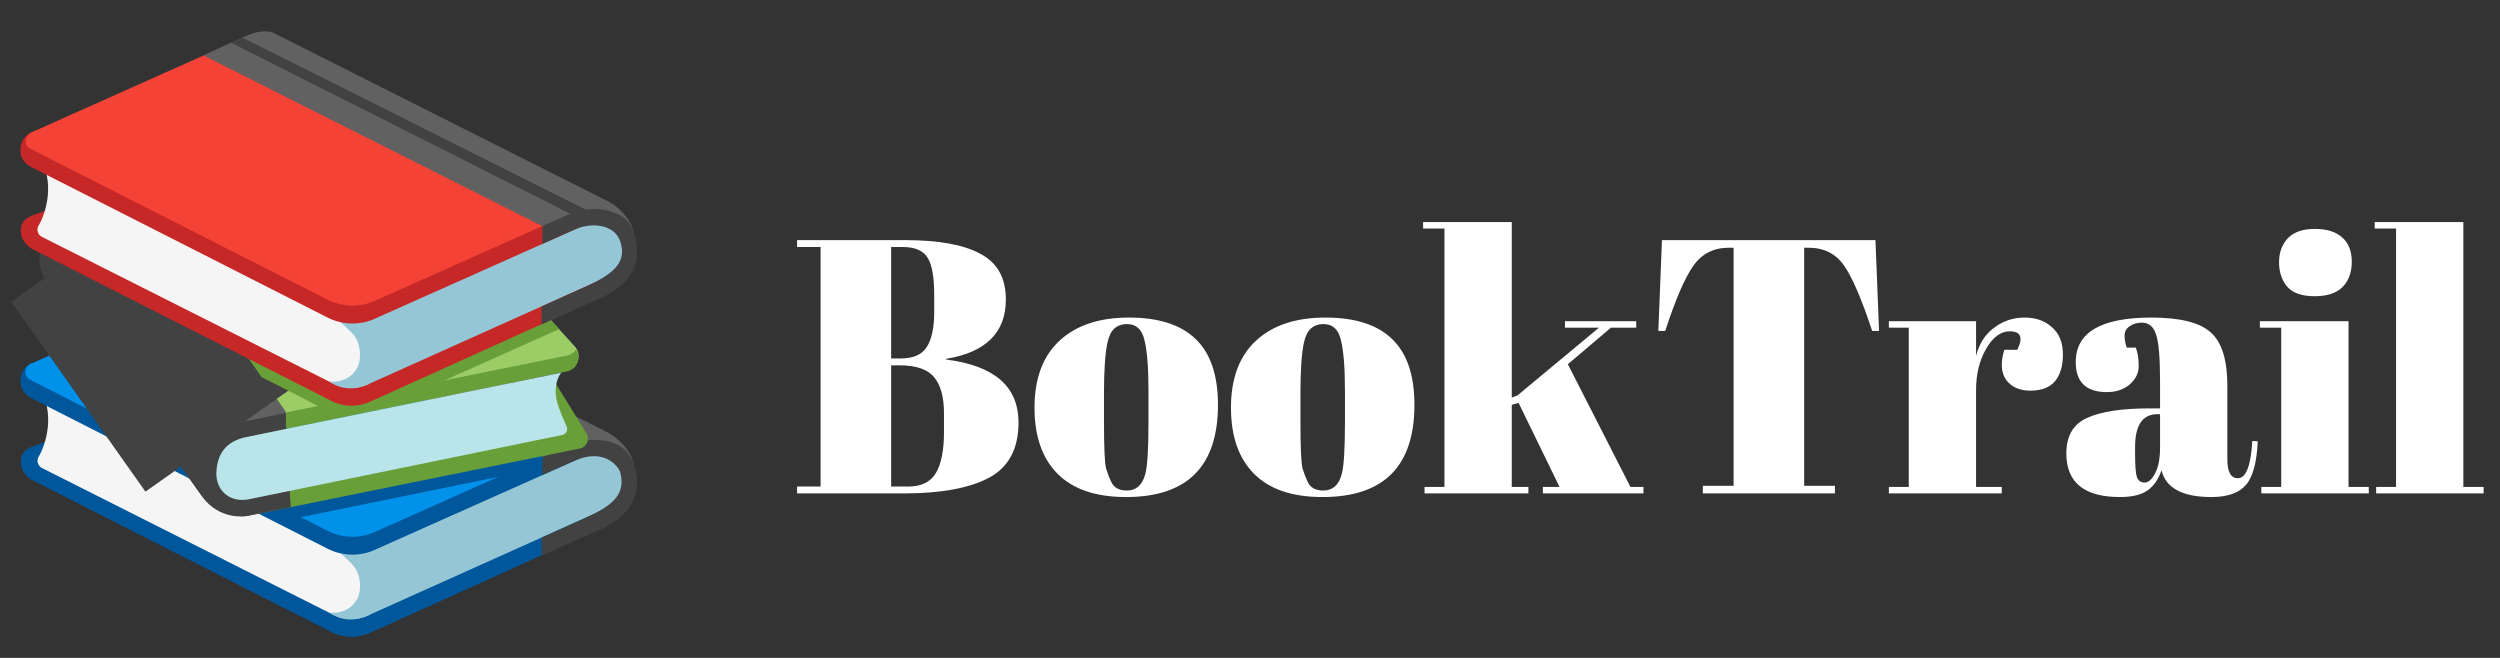
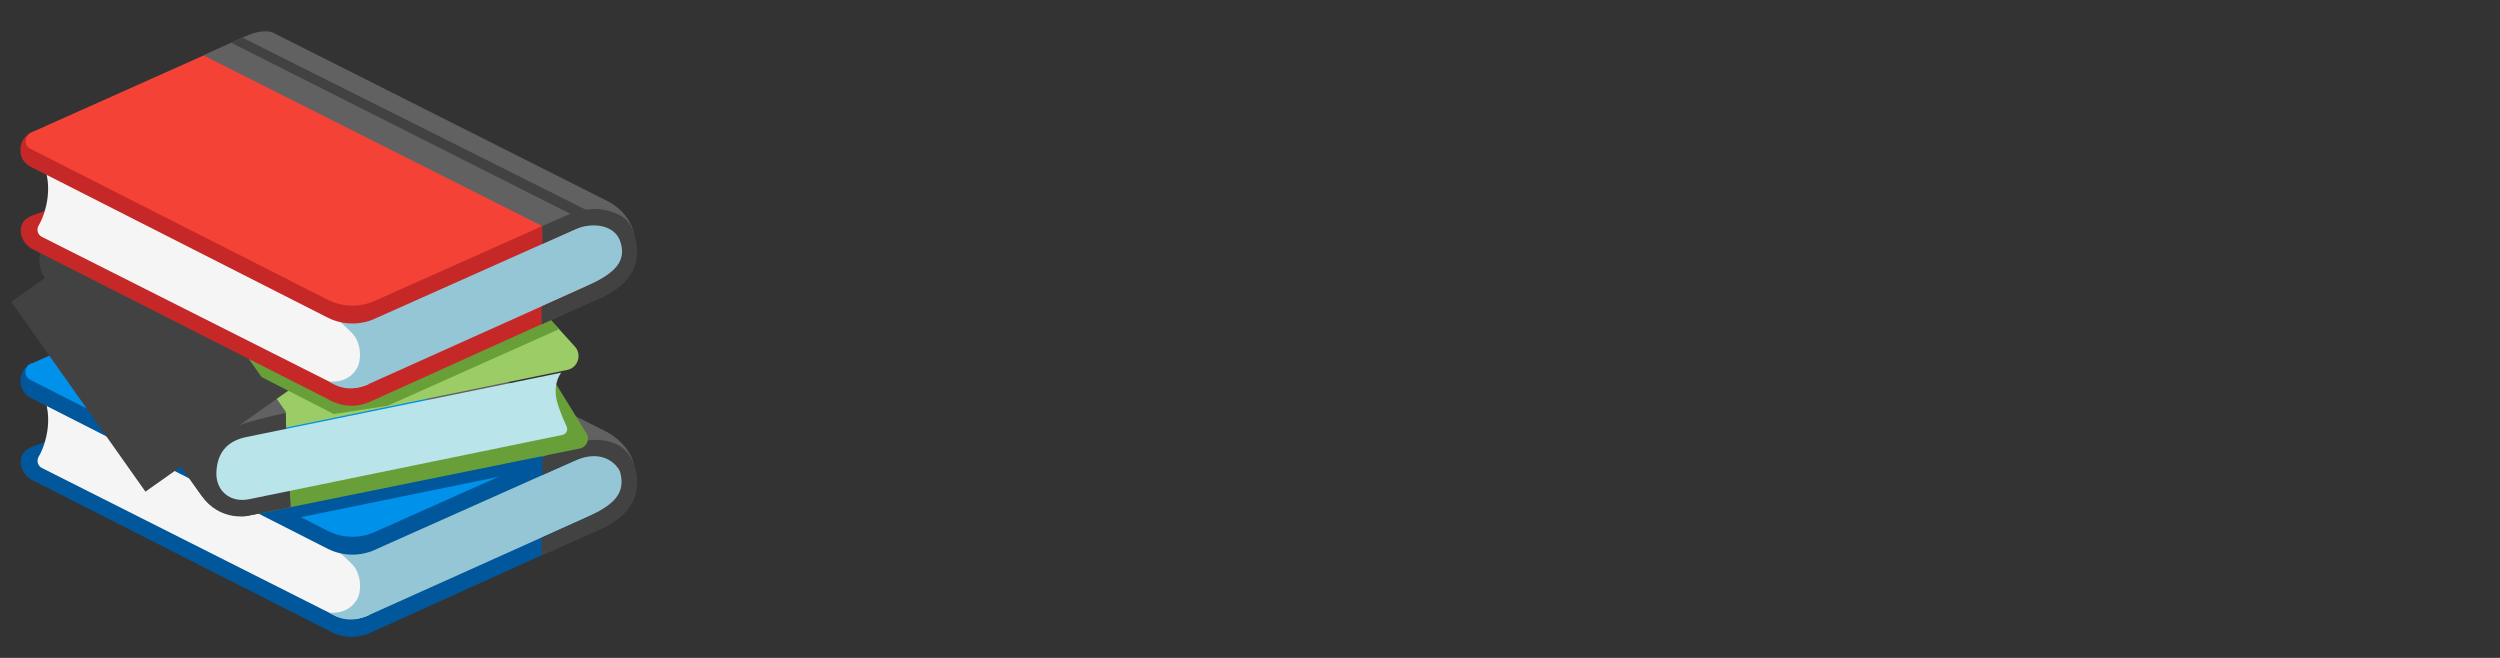
<svg xmlns="http://www.w3.org/2000/svg" width="152" height="40" viewBox="0 0 152 40" fill="none">
  <rect x="0" y="0" width="152" height="40" fill="#333333" stroke="none" />
-   <path d="M48.462 14.6H55.04C57.079 14.6 58.604 14.879 59.616 15.436C60.643 15.979 61.156 16.903 61.156 18.208C61.156 20.217 59.946 21.42 57.526 21.816V21.86C60.459 22.227 61.926 23.503 61.926 25.688C61.926 27.287 61.325 28.409 60.122 29.054C58.919 29.685 57.189 30 54.93 30H48.462V29.582H49.892V15.018H48.462V14.6ZM54.182 22.212V29.582H55.216C56.023 29.582 56.587 29.303 56.91 28.746C57.233 28.189 57.394 27.367 57.394 26.282V25.116C57.394 24.148 57.196 23.422 56.8 22.938C56.404 22.454 55.7 22.212 54.688 22.212H54.182ZM54.182 15.018V21.794H54.754C55.517 21.794 56.045 21.567 56.338 21.112C56.646 20.643 56.8 19.931 56.8 18.978V17.944C56.8 16.859 56.668 16.103 56.404 15.678C56.14 15.238 55.634 15.018 54.886 15.018H54.182ZM69.828 25.666V23.796C69.828 22.373 69.747 21.339 69.586 20.694C69.439 20.034 69.087 19.704 68.53 19.704C68.207 19.704 67.943 19.799 67.738 19.99C67.547 20.166 67.408 20.467 67.32 20.892C67.188 21.552 67.122 22.557 67.122 23.906V25.622C67.122 27.221 67.166 28.181 67.254 28.504C67.357 28.827 67.459 29.091 67.562 29.296C67.723 29.648 68.039 29.824 68.508 29.824C69.08 29.824 69.454 29.494 69.63 28.834C69.762 28.365 69.828 27.309 69.828 25.666ZM68.464 30.22C66.631 30.22 65.245 29.751 64.306 28.812C63.367 27.873 62.898 26.531 62.898 24.786C62.898 23.026 63.397 21.677 64.394 20.738C65.406 19.785 66.821 19.308 68.64 19.308C70.459 19.308 71.815 19.748 72.71 20.628C73.605 21.493 74.052 22.821 74.052 24.61C74.052 28.35 72.189 30.22 68.464 30.22ZM81.773 25.666V23.796C81.773 22.373 81.693 21.339 81.531 20.694C81.385 20.034 81.033 19.704 80.475 19.704C80.153 19.704 79.889 19.799 79.683 19.99C79.493 20.166 79.353 20.467 79.265 20.892C79.133 21.552 79.067 22.557 79.067 23.906V25.622C79.067 27.221 79.111 28.181 79.199 28.504C79.302 28.827 79.405 29.091 79.507 29.296C79.669 29.648 79.984 29.824 80.453 29.824C81.025 29.824 81.399 29.494 81.575 28.834C81.707 28.365 81.773 27.309 81.773 25.666ZM80.409 30.22C78.576 30.22 77.19 29.751 76.251 28.812C75.313 27.873 74.843 26.531 74.843 24.786C74.843 23.026 75.342 21.677 76.339 20.738C77.351 19.785 78.767 19.308 80.585 19.308C82.404 19.308 83.761 19.748 84.655 20.628C85.55 21.493 85.997 22.821 85.997 24.61C85.997 28.35 84.135 30.22 80.409 30.22ZM93.807 30V29.604H94.819L92.333 24.5L91.915 24.61V29.604H92.927V30H86.613V29.604H87.823V13.896H86.525V13.5H91.915V24.17L92.267 24.038L97.217 19.924H95.149V19.528H99.483V19.924H97.943L95.325 22.146L99.131 29.604H99.923V30H93.807ZM114.027 14.6L114.247 20.122H113.829C113.184 18.171 112.612 16.844 112.113 16.14C111.614 15.421 110.896 15.062 109.957 15.062H109.693V29.538H111.563V30H103.533V29.538H105.403V15.062H105.117C104.178 15.062 103.452 15.436 102.939 16.184C102.426 16.917 101.861 18.23 101.245 20.122H100.827L101.047 14.6H114.027ZM122.191 20.144C121.648 20.144 121.172 20.496 120.761 21.2C120.35 21.904 120.145 22.74 120.145 23.708V29.604H121.707V30H114.843V29.604H116.053V19.924H114.843V19.528H120.145V21.64C120.336 20.892 120.702 20.32 121.245 19.924C121.788 19.513 122.404 19.308 123.093 19.308C123.782 19.308 124.34 19.506 124.765 19.902C125.205 20.283 125.425 20.833 125.425 21.552C125.425 22.256 125.264 22.799 124.941 23.18C124.618 23.561 124.12 23.752 123.445 23.752C122.785 23.752 122.294 23.532 121.971 23.092C121.663 22.652 121.626 22.043 121.861 21.266H122.653C123.02 20.518 122.866 20.144 122.191 20.144ZM130.693 24.83H131.331V23.136C131.331 21.743 131.251 20.811 131.089 20.342C130.943 19.858 130.649 19.616 130.209 19.616C129.945 19.616 129.703 19.689 129.483 19.836C129.278 19.968 129.175 20.159 129.175 20.408C129.175 20.643 129.219 20.885 129.307 21.134H129.857C129.975 21.442 130.033 21.816 130.033 22.256C130.033 22.681 129.85 23.055 129.483 23.378C129.117 23.686 128.655 23.84 128.097 23.84C126.836 23.84 126.205 23.231 126.205 22.014C126.205 20.21 127.738 19.308 130.803 19.308C132.549 19.308 133.751 19.609 134.411 20.21C135.086 20.797 135.423 21.882 135.423 23.466V27.932C135.423 28.695 135.636 29.076 136.061 29.076C136.56 29.076 136.853 28.321 136.941 26.81L137.271 26.832C137.213 28.123 136.971 29.01 136.545 29.494C136.12 29.978 135.423 30.22 134.455 30.22C132.695 30.22 131.683 29.677 131.419 28.592C131.229 29.149 130.943 29.56 130.561 29.824C130.18 30.088 129.623 30.22 128.889 30.22C126.719 30.22 125.633 29.333 125.633 27.558C125.633 26.517 126.044 25.805 126.865 25.424C127.701 25.028 128.977 24.83 130.693 24.83ZM129.813 27.536C129.813 28.299 129.85 28.79 129.923 29.01C130.011 29.23 130.165 29.34 130.385 29.34C130.62 29.34 130.833 29.157 131.023 28.79C131.229 28.409 131.331 27.888 131.331 27.228V25.182H131.177C130.268 25.182 129.813 25.849 129.813 27.184V27.536ZM140.722 18.01C139.944 18.01 139.387 17.812 139.05 17.416C138.727 17.02 138.566 16.529 138.566 15.942C138.566 15.355 138.742 14.871 139.094 14.49C139.46 14.109 140.01 13.918 140.744 13.918C141.477 13.918 142.034 14.094 142.416 14.446C142.797 14.783 142.988 15.275 142.988 15.92C142.988 16.551 142.804 17.057 142.438 17.438C142.071 17.819 141.499 18.01 140.722 18.01ZM137.4 19.528H142.79V29.604H144.022V30H137.488V29.604H138.698V19.924H137.4V19.528ZM144.382 13.5H149.772V29.604H151.004V30H144.47V29.604H145.68V13.896H144.382V13.5Z" fill="white" />
  <path d="M36.884 31.975L22.591 38.438C21.709 38.853 20.791 38.813 19.947 38.325L1.903 29.163C1.387 28.831 1.234 28.347 1.266 28.009C1.297 27.672 1.375 27.306 2.281 27.044L3.619 26.55L21.719 36.416L34.581 31.159L36.884 31.975Z" fill="#01579B" />
  <path d="M22.419 37.403C22.061 37.571 21.669 37.651 21.275 37.637C20.88 37.623 20.495 37.515 20.15 37.322L2.534 28.447C2.284 28.309 2.209 27.994 2.359 27.75C2.747 27.109 3.459 25.084 2.284 23.403L22.178 32.981L22.419 37.403Z" fill="#F5F5F5" />
  <path d="M36.122 31.244L22.419 37.403C21.966 37.6 21.063 37.95 20.022 37.25C20.844 37.309 21.422 36.969 21.719 36.416C22.009 35.878 21.922 34.997 21.569 34.5C21.353 34.2 20.775 33.722 20.522 33.453L35.344 27.656C36.656 27.116 37.888 27.925 38.084 28.909C38.303 30.022 36.885 30.931 36.122 31.244Z" fill="#94C6D6" />
  <path d="M36.806 27.175L22.659 33.487C21.769 33.84 20.772 33.794 19.919 33.362L1.844 24.181C1.669 24.094 1.409 23.853 1.306 23.525C1.137 22.978 1.35 22.291 1.991 22.072L21.578 32.056L34.991 26.316L36.806 27.175Z" fill="#01579B" />
  <path d="M37.872 28.091L36.331 27.531L33.156 27.716L22.663 32.4C21.772 32.753 20.775 32.706 19.922 32.275L1.844 23.097C1.378 22.859 1.478 22.169 1.991 22.072L15.019 16.244C15.391 16.175 15.772 16.216 16.119 16.362L34.709 25.225C34.709 25.225 37.663 27.247 37.872 28.091Z" fill="#0091EA" />
  <path d="M32.978 27.806C32.978 27.806 34.934 27.041 36.472 27.109C38.009 27.178 38.544 28.256 38.544 28.256C38.253 26.934 36.888 26.259 36.888 26.259L16.575 16.031C16.434 15.972 15.916 15.85 15.119 16.178C14.475 16.444 12.372 17.428 12.372 17.428L32.978 27.806Z" fill="#616161" />
  <path d="M38.631 28.506C38.484 27.922 38.122 27.297 37.453 26.994C36.572 26.597 35.316 26.7 34.512 27.119L32.978 27.8V28.881L34.919 28.019C36.806 27.178 37.644 28.437 37.715 28.734C38.016 29.944 37.434 30.644 35.719 31.431L32.931 32.687V33.775L36.137 32.347C37.556 31.778 39.175 30.709 38.631 28.506Z" fill="#424242" />
  <path d="M10.316 28.222L4.919 20.762L5.766 20.384L11.838 28.728L10.316 28.222Z" fill="#01579B" />
  <path d="M17.237 31.659L16.275 30.897L32.978 27.488V28.034L30.637 28.922L17.237 31.659Z" fill="#01579B" />
  <path d="M4.625 14.431L25.722 10.906L34.938 21.053C35.403 21.544 35.15 22.356 34.487 22.491L12.706 26.959L4.625 14.431Z" fill="#9CCC65" />
-   <path d="M34.487 21.616L12.856 25.997L12.787 27.028L34.487 22.578C35.1 22.45 35.356 21.75 35.022 21.256C34.903 21.431 34.722 21.569 34.487 21.616Z" fill="#689F38" />
  <path d="M35.653 26.344C35.881 26.706 35.675 27.184 35.256 27.269L15.344 31.306C14.147 31.553 12.972 30.769 12.866 29.55C12.775 28.519 13.472 27.584 14.488 27.372L33.638 23.072L35.653 26.344Z" fill="#689F38" />
  <path d="M17.372 25.031L9.441 13.681L4.916 14.878C3.869 15.919 4.259 17.628 4.259 17.628C4.259 17.628 11.188 28.747 12.281 30.169C13.375 31.59 14.972 31.369 14.972 31.369L17.669 30.825L17.387 25.794L17.372 25.031Z" fill="#616161" />
-   <path d="M17.372 25.106L13.562 25.894C12.522 26.128 12.334 27.106 12.334 27.106L3.137 13.928C3.137 13.928 1.828 15.513 2.697 16.86L12.281 30.169C13.328 31.66 14.972 31.381 14.972 31.381L17.669 30.838L17.391 25.906L17.372 25.106Z" fill="#424242" />
+   <path d="M17.372 25.106C12.522 26.128 12.334 27.106 12.334 27.106L3.137 13.928C3.137 13.928 1.828 15.513 2.697 16.86L12.281 30.169C13.328 31.66 14.972 31.381 14.972 31.381L17.669 30.838L17.391 25.906L17.372 25.106Z" fill="#424242" />
  <path d="M34.453 25.938C34.55 26.15 34.425 26.397 34.197 26.444L15.156 30.35C13.959 30.597 13.112 29.803 13.156 28.722C13.212 27.356 13.978 26.778 14.991 26.569L34.125 22.659C34.125 22.659 33.475 23.391 33.972 24.759C34.141 25.231 34.322 25.65 34.453 25.938Z" fill="#B9E4EA" />
  <path d="M14.128 26.156L5.969 14.613" stroke="#424242" stroke-width="12.944" stroke-miterlimit="10" />
  <path d="M14.769 21.234L4.275 15.947L3.85 16.784L15.975 22.962L14.769 21.234Z" fill="#424242" />
  <path d="M33.997 20.009L33.228 19.166L21.406 24.59L14.769 21.306L15.9 22.925L20.297 25.172L23.572 24.669L33.997 20.009Z" fill="#689F38" />
  <path d="M36.881 17.922L22.591 24.384C21.709 24.8 20.791 24.759 19.947 24.272L1.903 15.11C1.387 14.778 1.234 14.294 1.266 13.956C1.297 13.619 1.375 13.253 2.281 12.991L3.128 12.678L21.666 21.775L36.719 15.547L36.881 17.922Z" fill="#C62828" />
  <path d="M22.416 23.35C22.058 23.518 21.666 23.598 21.271 23.584C20.877 23.57 20.491 23.462 20.147 23.269L2.531 14.394C2.281 14.256 2.206 13.941 2.356 13.697C2.744 13.056 3.456 11.031 2.281 9.35L21.731 19.244L22.416 23.35Z" fill="#F5F5F5" />
  <path d="M36.119 17.191L22.416 23.35C21.963 23.547 21.059 23.897 20.019 23.197C20.841 23.256 21.419 22.916 21.716 22.363C22.006 21.825 21.919 20.944 21.566 20.447C21.35 20.147 20.772 19.669 20.519 19.4L35.341 13.603C36.653 13.063 37.884 13.872 38.081 14.856C38.3 15.969 36.881 16.878 36.119 17.191Z" fill="#94C6D6" />
  <path d="M36.806 13.122L22.66 19.434C21.769 19.788 20.772 19.741 19.919 19.309L1.841 10.128C1.653 10.034 1.372 9.794 1.281 9.453C1.147 8.947 1.322 8.281 1.988 8.019L18.553 4.51L36.806 13.122Z" fill="#C62828" />
  <path d="M37.869 14.038L36.328 13.478L33.153 13.663L22.659 18.347C21.769 18.7 20.772 18.653 19.919 18.222L1.841 9.041C1.375 8.803 1.541 8.175 1.987 8.016L15.019 2.191C15.391 2.122 15.772 2.163 16.119 2.309L34.709 11.172C34.709 11.172 37.659 13.191 37.869 14.038Z" fill="#F44336" />
  <path d="M32.978 13.75C32.978 13.75 34.606 13.178 36.144 13.247C37.681 13.316 38.547 14.2 38.547 14.2C38.231 12.788 36.891 12.203 36.891 12.203L16.578 1.975C16.438 1.916 15.919 1.794 15.122 2.122C14.478 2.388 12.375 3.372 12.375 3.372L32.978 13.75Z" fill="#616161" />
  <path d="M34.838 13.081L14.053 2.597L14.741 2.288L35.878 12.881L34.838 13.081Z" fill="#424242" />
  <path d="M38.628 14.453C38.481 13.869 38.234 13.303 37.538 13.009C36.647 12.634 35.834 12.556 34.51 13.066L32.975 13.747V14.828L34.916 13.966C35.9 13.503 37.35 13.603 37.713 14.681C38.109 15.863 37.431 16.591 35.716 17.378L32.928 18.634V19.722L36.135 18.294C37.556 17.725 39.175 16.656 38.628 14.453Z" fill="#424242" />
</svg>